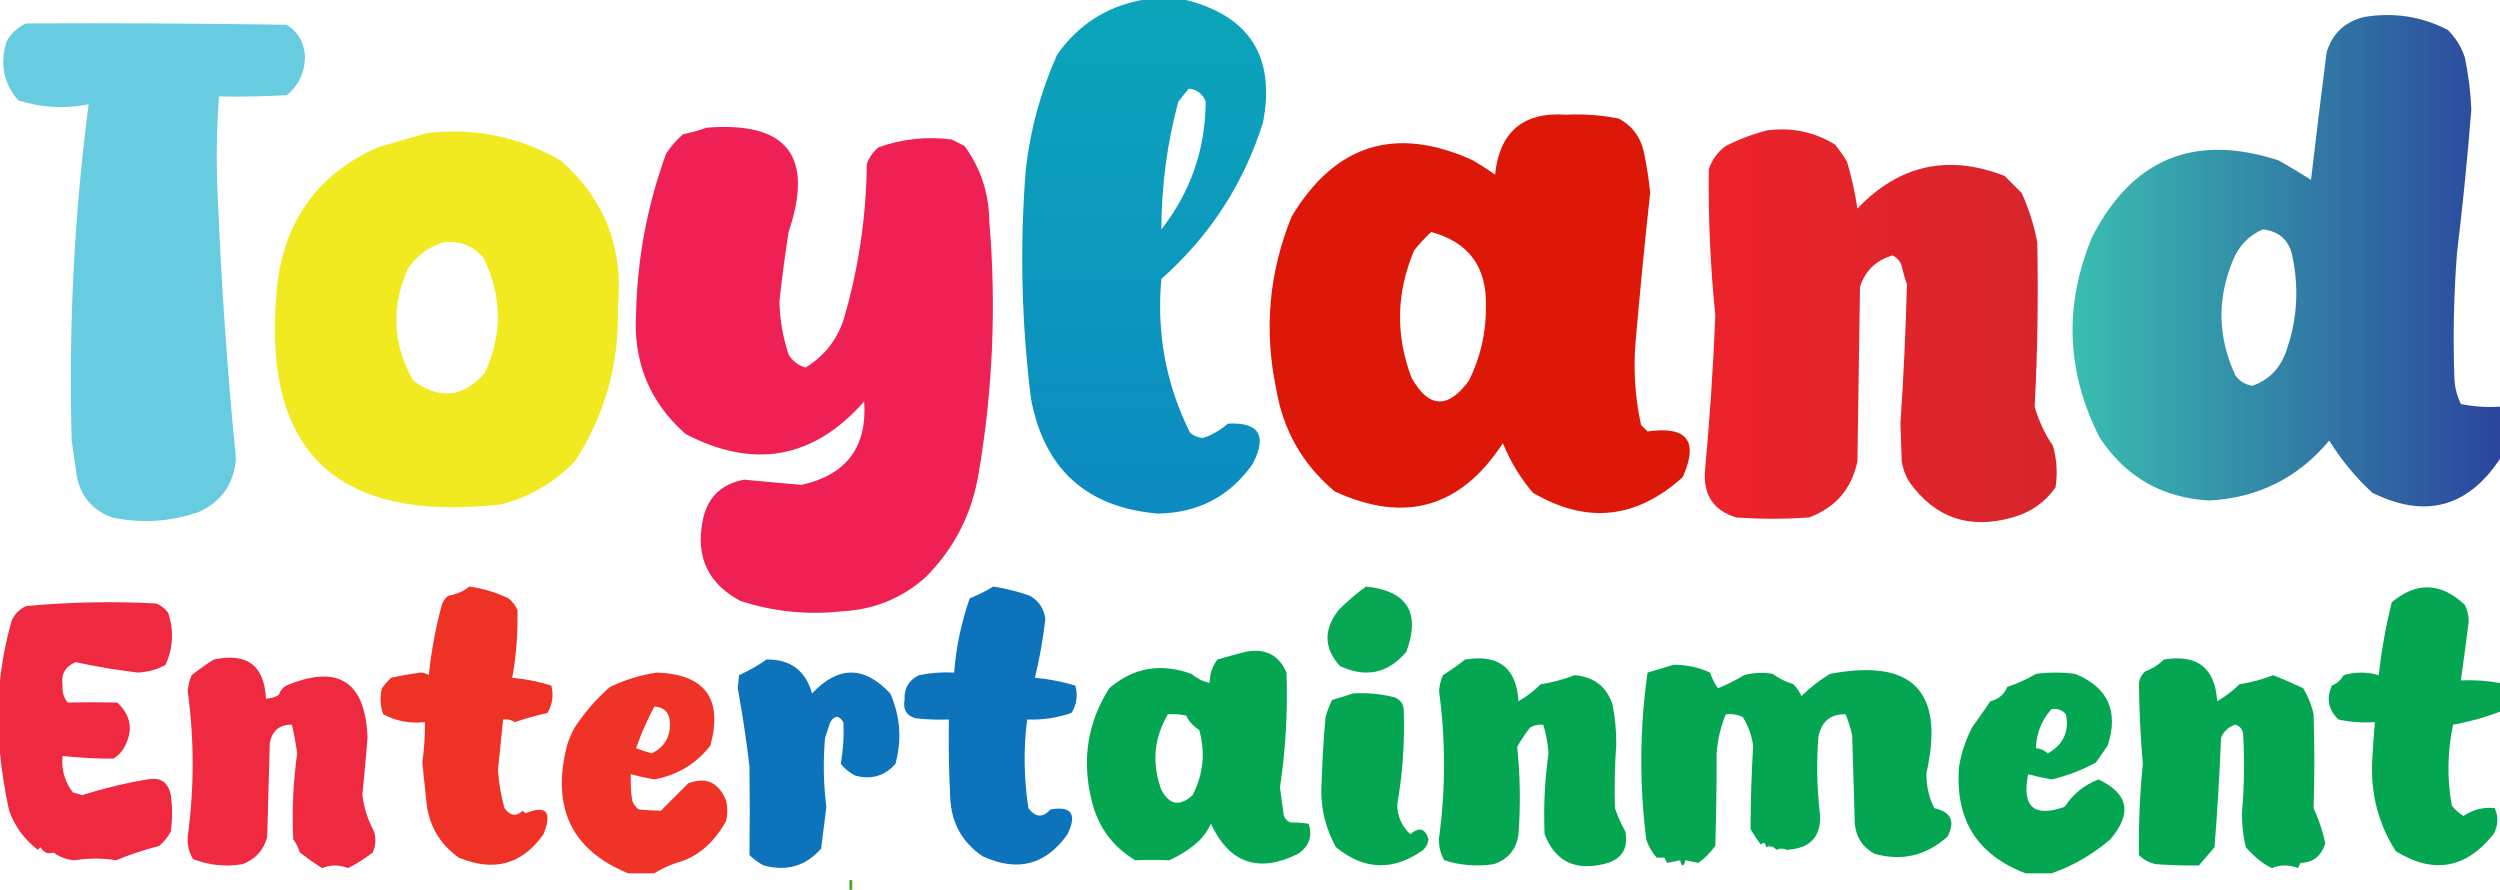
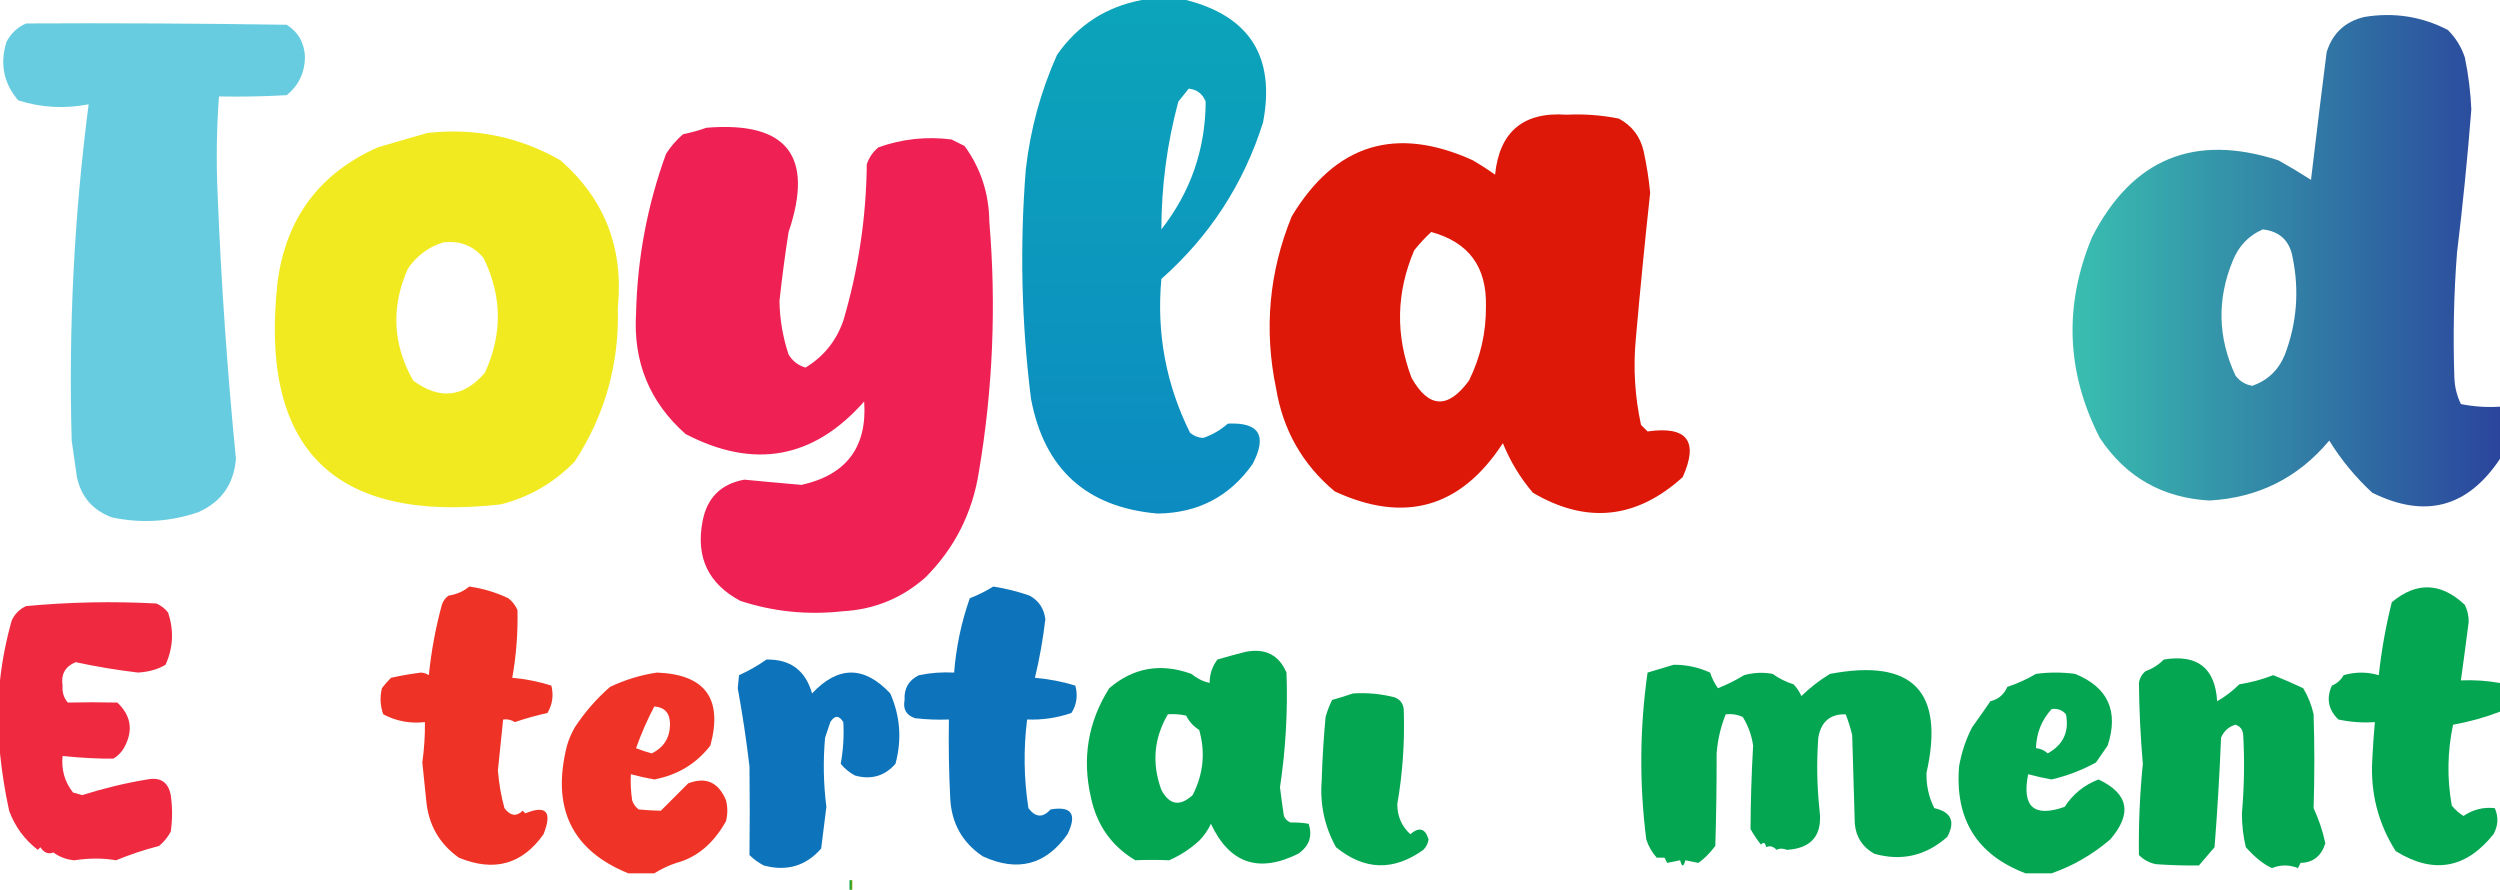
<svg xmlns="http://www.w3.org/2000/svg" version="1.1" width="451" height="160.522" viewBox="0,0,451,160.522">
  <defs>
    <linearGradient x1="220.911" y1="101.228" x2="220.911" y2="193.873" gradientUnits="userSpaceOnUse" id="color-1">
      <stop offset="0" stop-color="#00a0b6" />
      <stop offset="1" stop-color="#0085be" />
    </linearGradient>
    <linearGradient x1="388.39" y1="148.26" x2="465.5" y2="148.26" gradientUnits="userSpaceOnUse" id="color-2">
      <stop offset="0" stop-color="#32bcad" />
      <stop offset="1" stop-color="#233e99" />
    </linearGradient>
    <linearGradient x1="322.04" y1="159.996" x2="385.529" y2="159.996" gradientUnits="userSpaceOnUse" id="color-3">
      <stop offset="0" stop-color="#ed1b23" />
      <stop offset="1" stop-color="#d51d23" />
    </linearGradient>
    <linearGradient x1="167.75" y1="260.875" x2="168.25" y2="260.875" gradientUnits="userSpaceOnUse" id="color-4">
      <stop offset="0" stop-color="#03a550" />
      <stop offset="1" stop-color="#78a503" />
    </linearGradient>
  </defs>
  <g transform="translate(-14.5,-101.228)">
    <g data-paper-data="{&quot;isPaintingLayer&quot;:true}" stroke="none" stroke-linecap="butt" stroke-linejoin="miter" stroke-miterlimit="10" stroke-dasharray="" stroke-dashoffset="0" style="mix-blend-mode: normal">
      <path d="M220.483,101.228c2.665,0 5.33,0 7.995,0c11.509,2.939 16.133,10.307 13.873,22.103c-3.508,11.089 -9.621,20.495 -18.341,28.217c-0.889,9.777 0.835,19.026 5.173,27.747c0.676,0.573 1.46,0.886 2.351,0.941c1.653,-0.553 3.142,-1.415 4.468,-2.587c5.665,-0.276 7.154,2.154 4.468,7.289c-4.149,5.877 -9.871,8.855 -17.165,8.935c-12.816,-1.122 -20.419,-8.019 -22.809,-20.692c-1.727,-13.753 -2.041,-27.548 -0.941,-41.385c0.813,-7.203 2.694,-14.101 5.643,-20.692c3.754,-5.365 8.848,-8.657 15.284,-9.876zM228.948,117.217c1.493,0.16 2.512,0.944 3.057,2.351c-0.045,8.602 -2.71,16.283 -7.995,23.044c0.011,-7.814 1.03,-15.496 3.057,-23.044c0.622,-0.783 1.249,-1.567 1.881,-2.351z" fill="url(#color-1)" fill-rule="evenodd" stroke-width="1" opacity="0.954" />
      <path d="M465.5,174.592c0,3.135 0,6.27 0,9.406c-5.84,8.791 -13.522,10.829 -23.044,6.114c-3.016,-2.781 -5.603,-5.916 -7.76,-9.406c-5.617,6.727 -12.828,10.333 -21.633,10.816c-8.492,-0.482 -15.076,-4.244 -19.752,-11.287c-6.053,-11.812 -6.523,-23.882 -1.411,-36.212c7.248,-14.165 18.456,-18.789 33.625,-13.873c1.999,1.117 3.958,2.292 5.879,3.527c0.902,-7.685 1.843,-15.366 2.822,-23.044c1.066,-3.417 3.339,-5.534 6.819,-6.349c5.325,-0.871 10.341,-0.088 15.049,2.351c1.407,1.406 2.425,3.052 3.057,4.938c0.648,3.105 1.04,6.24 1.176,9.406c-0.679,8.642 -1.541,17.264 -2.587,25.865c-0.578,7.518 -0.735,15.042 -0.47,22.574c0.068,1.659 0.46,3.226 1.176,4.703c2.331,0.467 4.682,0.624 7.054,0.47zM422.704,142.613c3.089,0.345 4.891,2.069 5.408,5.173c1.199,5.946 0.728,11.746 -1.411,17.4c-1.126,2.773 -3.086,4.654 -5.879,5.643c-1.276,-0.207 -2.295,-0.834 -3.057,-1.881c-3.18,-6.842 -3.337,-13.74 -0.47,-20.692c1.078,-2.666 2.88,-4.547 5.408,-5.643z" fill="url(#color-2)" fill-rule="evenodd" stroke-width="1" opacity="0.966" />
      <path d="M19.203,105.46c15.677,-0.078 31.353,0 47.028,0.235c2.104,1.354 3.201,3.314 3.292,5.879c-0.075,2.836 -1.173,5.109 -3.292,6.819c-4.073,0.235 -8.149,0.313 -12.227,0.235c-0.436,5.952 -0.515,11.909 -0.235,17.871c0.641,15.888 1.738,31.721 3.292,47.498c-0.368,4.58 -2.641,7.794 -6.819,9.641c-5.078,1.728 -10.251,2.041 -15.519,0.941c-3.467,-1.272 -5.584,-3.701 -6.349,-7.289c-0.314,-2.195 -0.627,-4.389 -0.941,-6.584c-0.578,-20.314 0.441,-40.536 3.057,-60.666c-4.296,0.856 -8.529,0.621 -12.698,-0.705c-2.645,-3.084 -3.35,-6.611 -2.116,-10.581c0.819,-1.526 1.995,-2.624 3.527,-3.292z" fill="#63cadf" fill-rule="evenodd" stroke-width="1" opacity="0.963" />
      <path d="M297.139,121.92c3.17,-0.155 6.306,0.081 9.406,0.705c2.375,1.279 3.865,3.239 4.468,5.879c0.545,2.485 0.937,4.993 1.176,7.524c-0.955,8.771 -1.817,17.549 -2.587,26.336c-0.489,5.228 -0.175,10.401 0.941,15.519c0.392,0.392 0.784,0.784 1.176,1.176c7.14,-1.018 9.256,1.725 6.349,8.23c-8.351,7.577 -17.365,8.518 -27.041,2.822c-2.288,-2.697 -4.091,-5.675 -5.408,-8.935c-7.58,11.646 -17.692,14.546 -30.333,8.7c-5.805,-4.851 -9.332,-11.043 -10.581,-18.576c-2.211,-10.646 -1.27,-20.992 2.822,-31.039c7.864,-13.059 18.758,-16.429 32.685,-10.111c1.372,0.804 2.705,1.666 3.997,2.587c0.799,-7.774 5.111,-11.379 12.933,-10.816zM272.685,143.083c6.762,1.824 10.054,6.292 9.876,13.403c0.047,4.717 -0.972,9.185 -3.057,13.403c-3.789,5.164 -7.237,5.007 -10.346,-0.47c-2.938,-7.738 -2.782,-15.419 0.47,-23.044c0.956,-1.19 1.975,-2.287 3.057,-3.292z" fill="#dd1000" fill-rule="evenodd" stroke-width="1" opacity="0.963" />
      <path d="M141.946,124.272c14.526,-1.187 19.464,5.083 14.814,18.811c-0.646,4.148 -1.195,8.303 -1.646,12.462c0.059,3.293 0.607,6.506 1.646,9.641c0.704,1.177 1.723,1.961 3.057,2.351c3.273,-1.99 5.546,-4.811 6.819,-8.465c2.718,-9.197 4.129,-18.603 4.233,-28.217c0.415,-1.224 1.121,-2.243 2.116,-3.057c4.273,-1.515 8.662,-1.985 13.168,-1.411c0.784,0.392 1.567,0.784 2.351,1.176c2.927,4.027 4.416,8.573 4.468,13.638c1.276,15.13 0.649,30.179 -1.881,45.147c-1.163,7.418 -4.376,13.767 -9.641,19.046c-4.289,3.782 -9.306,5.82 -15.049,6.114c-6.27,0.692 -12.384,0.065 -18.341,-1.881c-5.785,-3.08 -8.058,-7.862 -6.819,-14.344c0.786,-4.235 3.294,-6.743 7.524,-7.524c3.443,0.331 6.892,0.644 10.346,0.941c8.091,-1.815 11.853,-6.831 11.287,-15.049c-9.124,10.336 -19.862,12.296 -32.214,5.879c-6.52,-5.76 -9.498,-13.05 -8.935,-21.868c0.234,-9.867 2.036,-19.429 5.408,-28.687c0.843,-1.315 1.862,-2.49 3.057,-3.527c1.495,-0.31 2.905,-0.702 4.233,-1.176z" fill="#ed174d" fill-rule="evenodd" stroke-width="1" opacity="0.96" />
-       <path d="M333.351,124.742c4.419,-0.574 8.494,0.288 12.227,2.587c0.763,0.978 1.469,1.997 2.116,3.057c0.831,2.771 1.458,5.593 1.881,8.465c7.532,-7.892 16.389,-9.851 26.571,-5.879c1.019,1.019 2.038,2.038 3.057,3.057c1.302,2.852 2.242,5.831 2.822,8.935c0.202,9.888 0.046,19.764 -0.47,29.628c0.72,2.536 1.817,4.887 3.292,7.054c0.708,2.467 0.865,4.975 0.47,7.524c-1.935,2.716 -4.521,4.518 -7.76,5.408c-7.78,2.206 -13.972,0.089 -18.576,-6.349c-0.735,-1.155 -1.205,-2.41 -1.411,-3.762c-0.079,-2.273 -0.157,-4.546 -0.235,-6.819c0.569,-8.388 0.961,-16.774 1.176,-25.16c-0.387,-1.076 -0.7,-2.174 -0.941,-3.292c-0.3,-0.848 -0.848,-1.475 -1.646,-1.881c-2.96,0.844 -4.92,2.725 -5.879,5.643c-0.157,10.503 -0.314,21.006 -0.47,31.509c-1.046,4.965 -3.946,8.335 -8.7,10.111c-4.389,0.314 -8.779,0.314 -13.168,0c-4.027,-1.228 -5.909,-3.971 -5.643,-8.23c0.869,-9.389 1.496,-18.795 1.881,-28.217c-0.895,-8.762 -1.288,-17.54 -1.176,-26.336c0.56,-1.736 1.579,-3.147 3.057,-4.233c2.451,-1.233 4.959,-2.174 7.524,-2.822z" fill="url(#color-3)" fill-rule="evenodd" stroke-width="1" opacity="0.963" />
      <path d="M91.626,125.212c8.563,-0.954 16.558,0.692 23.984,4.938c7.968,6.974 11.417,15.831 10.346,26.571c0.284,10.128 -2.303,19.377 -7.76,27.747c-3.746,3.87 -8.213,6.457 -13.403,7.76c-30.167,3.38 -43.57,-10.023 -40.209,-40.209c1.543,-11.488 7.578,-19.561 18.106,-24.22c3.024,-0.896 6.002,-1.758 8.935,-2.587zM94.448,144.964c2.979,-0.376 5.409,0.564 7.289,2.822c3.351,6.855 3.43,13.752 0.235,20.692c-3.853,4.462 -8.165,4.932 -12.933,1.411c-3.713,-6.569 -4.027,-13.31 -0.941,-20.222c1.606,-2.324 3.723,-3.892 6.349,-4.703z" fill="#f0e918" fill-rule="evenodd" stroke-width="1" opacity="0.963" />
      <path d="M99.151,207.041c2.453,0.338 4.804,1.043 7.054,2.116c0.728,0.571 1.277,1.276 1.646,2.116c0.095,4.123 -0.218,8.199 -0.941,12.227c2.413,0.213 4.764,0.683 7.054,1.411c0.437,1.761 0.202,3.407 -0.705,4.938c-2.004,0.442 -3.964,0.99 -5.879,1.646c-0.638,-0.414 -1.343,-0.571 -2.116,-0.47c-0.298,3.054 -0.611,6.111 -0.941,9.17c0.174,2.315 0.566,4.588 1.176,6.819c1.057,1.415 2.154,1.572 3.292,0.47c0.157,0.157 0.314,0.314 0.47,0.47c3.802,-1.543 4.899,-0.288 3.292,3.762c-3.842,5.451 -8.936,6.861 -15.284,4.233c-3.529,-2.508 -5.489,-5.957 -5.879,-10.346c-0.22,-2.275 -0.455,-4.548 -0.705,-6.819c0.341,-2.419 0.498,-4.849 0.47,-7.289c-2.689,0.299 -5.197,-0.171 -7.524,-1.411c-0.544,-1.544 -0.623,-3.112 -0.235,-4.703c0.502,-0.679 1.051,-1.306 1.646,-1.881c1.788,-0.399 3.591,-0.712 5.408,-0.941c0.521,0.04 0.991,0.197 1.411,0.47c0.435,-4.3 1.219,-8.533 2.351,-12.698c0.219,-0.673 0.611,-1.221 1.176,-1.646c1.493,-0.232 2.747,-0.781 3.762,-1.646z" fill="#ee3124" fill-rule="evenodd" stroke-width="1" opacity="0.989" />
      <path d="M193.677,207.041c2.233,0.342 4.427,0.891 6.584,1.646c1.636,0.913 2.576,2.324 2.822,4.233c-0.415,3.567 -1.043,7.094 -1.881,10.581c2.514,0.22 4.944,0.69 7.289,1.411c0.481,1.795 0.246,3.441 -0.705,4.938c-2.594,0.889 -5.258,1.281 -7.995,1.176c-0.67,5.355 -0.591,10.685 0.235,15.99c1.271,1.702 2.604,1.781 3.997,0.235c3.791,-0.646 4.81,0.844 3.057,4.468c-3.907,5.543 -9.002,6.876 -15.284,3.997c-3.721,-2.5 -5.681,-6.027 -5.879,-10.581c-0.235,-4.7 -0.313,-9.403 -0.235,-14.108c-2.044,0.078 -4.082,-0 -6.114,-0.235c-1.58,-0.534 -2.207,-1.631 -1.881,-3.292c-0.124,-2.068 0.738,-3.558 2.587,-4.468c2.091,-0.429 4.207,-0.586 6.349,-0.47c0.363,-4.61 1.303,-9.078 2.822,-13.403c1.559,-0.616 2.97,-1.321 4.233,-2.116z" fill="#0b72ba" fill-rule="evenodd" stroke-width="1" opacity="0.987" />
-       <path d="M260.928,207.041c7.45,0.791 9.88,4.709 7.289,11.757c-3.293,3.915 -7.291,4.778 -11.992,2.587c-2.914,-3.223 -2.992,-6.594 -0.235,-10.111c1.587,-1.596 3.233,-3.007 4.938,-4.233z" fill="#03a550" fill-rule="evenodd" stroke-width="1" opacity="0.979" />
      <path d="M465.5,224.442c0,1.725 0,3.449 0,5.173c-2.727,1.045 -5.549,1.829 -8.465,2.351c-1.029,4.842 -1.108,9.701 -0.235,14.579c0.609,0.763 1.314,1.39 2.116,1.881c1.701,-1.162 3.582,-1.632 5.643,-1.411c0.699,1.599 0.621,3.166 -0.235,4.703c-4.979,6.235 -10.858,7.253 -17.636,3.057c-3.165,-4.98 -4.576,-10.467 -4.233,-16.46c0.111,-2.279 0.268,-4.552 0.47,-6.819c-2.217,0.154 -4.411,-0.003 -6.584,-0.47c-1.817,-1.756 -2.209,-3.794 -1.176,-6.114c0.927,-0.379 1.633,-1.006 2.116,-1.881c2.131,-0.617 4.247,-0.617 6.349,0c0.48,-4.448 1.264,-8.837 2.351,-13.168c4.475,-3.725 8.864,-3.568 13.168,0.47c0.473,0.957 0.708,1.975 0.705,3.057c-0.449,3.535 -0.919,7.062 -1.411,10.581c2.381,-0.106 4.732,0.051 7.054,0.47z" fill="#03a550" fill-rule="evenodd" stroke-width="1" opacity="0.986" />
      <path d="M14.5,237.139c0,-4.389 0,-8.779 0,-13.168c0.393,-3.6 1.098,-7.206 2.116,-10.816c0.549,-1.176 1.411,-2.038 2.587,-2.587c7.821,-0.732 15.659,-0.889 23.514,-0.47c0.84,0.369 1.545,0.918 2.116,1.646c1.065,3.231 0.908,6.367 -0.47,9.406c-1.345,0.809 -2.991,1.28 -4.938,1.411c-3.797,-0.446 -7.559,-1.073 -11.287,-1.881c-1.885,0.791 -2.669,2.201 -2.351,4.233c-0.1,1.181 0.214,2.2 0.941,3.057c2.891,-0.07 5.869,-0.07 8.935,0c2.533,2.389 2.925,5.133 1.176,8.23c-0.47,0.784 -1.097,1.411 -1.881,1.881c-2.558,0.04 -5.615,-0.117 -9.17,-0.47c-0.244,2.479 0.383,4.674 1.881,6.584c0.549,0.157 1.097,0.314 1.646,0.47c4.026,-1.262 7.945,-2.203 11.757,-2.822c2.369,-0.463 3.779,0.477 4.233,2.822c0.314,2.195 0.314,4.389 0,6.584c-0.528,0.999 -1.233,1.861 -2.116,2.587c-2.705,0.706 -5.291,1.568 -7.76,2.587c-2.303,-0.408 -4.811,-0.408 -7.524,0c-1.399,-0.118 -2.653,-0.588 -3.762,-1.411c-0.94,0.363 -1.723,0.049 -2.351,-0.941c-0.157,0.157 -0.314,0.314 -0.47,0.47c-2.395,-1.837 -4.119,-4.189 -5.173,-7.054c-0.756,-3.486 -1.304,-6.934 -1.646,-10.346z" fill="#ee283f" fill-rule="evenodd" stroke-width="1" opacity="0.991" />
      <path d="M239.295,218.798c3.506,-0.645 5.935,0.609 7.289,3.762c0.249,6.929 -0.142,13.826 -1.176,20.692c0.213,1.727 0.448,3.452 0.705,5.173c0.235,0.549 0.627,0.941 1.176,1.176c1.141,-0.023 2.238,0.056 3.292,0.235c0.724,2.242 0.097,4.045 -1.881,5.408c-7.145,3.552 -12.396,1.749 -15.754,-5.408c-0.522,1.148 -1.227,2.168 -2.116,3.057c-1.599,1.467 -3.402,2.643 -5.408,3.527c-2.184,-0.087 -4.222,-0.087 -6.114,0c-4.261,-2.542 -6.926,-6.304 -7.995,-11.287c-1.641,-7.086 -0.544,-13.67 3.292,-19.752c4.354,-3.729 9.292,-4.591 14.814,-2.587c0.983,0.812 2.081,1.361 3.292,1.646c0.003,-1.575 0.473,-2.986 1.411,-4.233c1.77,-0.524 3.494,-0.995 5.173,-1.411zM225.186,230.085c1.108,-0.077 2.206,0.001 3.292,0.235c0.537,1.085 1.321,1.947 2.351,2.587c1.158,4.038 0.766,7.957 -1.176,11.757c-2.305,2.11 -4.186,1.796 -5.643,-0.941c-1.748,-4.763 -1.356,-9.309 1.176,-13.638z" fill="#03a550" fill-rule="evenodd" stroke-width="1" opacity="0.988" />
-       <path d="M53.063,220.209c5.999,-1.283 9.134,1.068 9.406,7.054c0.85,0.004 1.634,-0.231 2.351,-0.705c0.314,-0.941 0.941,-1.567 1.881,-1.881c9.013,-3.548 13.716,-0.334 14.108,9.641c-0.29,3.451 -0.603,6.9 -0.941,10.346c0.298,2.322 1.004,4.517 2.116,6.584c0.385,1.282 0.307,2.537 -0.235,3.762c-1.546,1.185 -3.036,2.126 -4.468,2.822c-1.567,-0.627 -3.135,-0.627 -4.703,0c-1.367,-0.88 -2.699,-1.821 -3.997,-2.822c-0.26,-0.862 -0.651,-1.646 -1.176,-2.351c-0.253,-5.191 -0.017,-10.365 0.705,-15.519c-0.24,-1.743 -0.554,-3.468 -0.941,-5.173c-2.228,-0.048 -3.561,1.049 -3.997,3.292c-0.157,5.643 -0.314,11.287 -0.47,16.93c-0.619,2.397 -2.109,4.043 -4.468,4.938c-3.082,0.508 -6.061,0.195 -8.935,-0.941c-0.712,-1.217 -1.025,-2.549 -0.941,-3.997c1.199,-8.783 1.199,-17.561 0,-26.336c0.09,-0.977 0.326,-1.917 0.705,-2.822c1.314,-1.031 2.646,-1.972 3.997,-2.822z" fill="#ee283f" fill-rule="evenodd" stroke-width="1" opacity="0.989" />
      <path d="M152.763,220.209c4.304,-0.08 7.048,1.958 8.23,6.114c4.708,-5.016 9.411,-5.016 14.108,0c1.805,4.106 2.119,8.339 0.941,12.698c-1.947,2.216 -4.376,2.921 -7.289,2.116c-0.999,-0.528 -1.861,-1.233 -2.587,-2.116c0.452,-2.469 0.609,-4.977 0.47,-7.524c-0.784,-1.254 -1.567,-1.254 -2.351,0c-0.314,0.941 -0.627,1.881 -0.941,2.822c-0.372,4.171 -0.294,8.325 0.235,12.462c-0.314,2.508 -0.627,5.016 -0.941,7.524c-2.753,3.15 -6.202,4.169 -10.346,3.057c-0.968,-0.502 -1.83,-1.129 -2.587,-1.881c0.066,-5.328 0.066,-10.658 0,-15.99c-0.554,-4.728 -1.259,-9.431 -2.116,-14.108c0.079,-0.784 0.157,-1.567 0.235,-2.351c1.809,-0.821 3.455,-1.762 4.938,-2.822z" fill="#0b72ba" fill-rule="evenodd" stroke-width="1" opacity="0.986" />
-       <path d="M278.798,220.209c6.065,-1.002 9.279,1.506 9.641,7.524c1.459,-0.848 2.792,-1.867 3.997,-3.057c2.103,-0.33 4.14,-0.878 6.114,-1.646c3.425,0.269 5.698,1.993 6.819,5.173c0.493,2.398 0.728,4.828 0.705,7.289c-0.272,3.842 -0.35,7.683 -0.235,11.522c0.498,1.466 1.125,2.877 1.881,4.233c0.574,3.197 -0.759,5.157 -3.997,5.879c-5.176,1.214 -8.703,-0.588 -10.581,-5.408c-0.206,-4.875 0.03,-9.735 0.705,-14.579c-0.119,-1.766 -0.433,-3.491 -0.941,-5.173c-0.829,-0.067 -1.613,0.09 -2.351,0.47c-0.88,1.115 -1.664,2.29 -2.351,3.527c0.542,5.215 0.621,10.467 0.235,15.754c-0.372,2.732 -1.861,4.534 -4.468,5.408c-3.049,0.46 -6.027,0.225 -8.935,-0.705c-0.691,-1.229 -1.005,-2.562 -0.941,-3.997c1.211,-8.861 1.211,-17.717 0,-26.571c0.09,-0.977 0.325,-1.917 0.705,-2.822c1.441,-0.905 2.774,-1.845 3.997,-2.822z" fill="#03a550" fill-rule="evenodd" stroke-width="1" opacity="0.988" />
      <path d="M404.834,220.209c6.065,-1.002 9.279,1.506 9.641,7.524c1.478,-0.853 2.81,-1.872 3.997,-3.057c2.103,-0.33 4.14,-0.878 6.114,-1.646c1.837,0.723 3.64,1.507 5.408,2.351c0.882,1.452 1.509,3.02 1.881,4.703c0.175,5.649 0.175,11.292 0,16.93c0.944,2.04 1.649,4.156 2.116,6.349c-0.73,2.313 -2.22,3.489 -4.468,3.527c-0.157,0.314 -0.314,0.627 -0.47,0.941c-1.567,-0.627 -3.135,-0.627 -4.703,0c-1.478,-0.662 -3.046,-1.916 -4.703,-3.762c-0.477,-2.006 -0.712,-4.043 -0.705,-6.114c0.414,-4.7 0.492,-9.402 0.235,-14.108c-0.055,-0.975 -0.526,-1.602 -1.411,-1.881c-1.233,0.37 -2.095,1.154 -2.587,2.351c-0.268,6.604 -0.66,13.188 -1.176,19.752c-0.941,1.097 -1.881,2.195 -2.822,3.292c-2.492,0.031 -5.078,-0.047 -7.76,-0.235c-1.192,-0.243 -2.21,-0.791 -3.057,-1.646c-0.078,-5.494 0.157,-10.981 0.705,-16.46c-0.424,-4.859 -0.659,-9.719 -0.705,-14.579c0.128,-0.86 0.521,-1.566 1.176,-2.116c1.323,-0.496 2.421,-1.201 3.292,-2.116z" fill="#03a550" fill-rule="evenodd" stroke-width="1" opacity="0.988" />
      <path d="M316.421,221.15c2.303,-0.01 4.498,0.46 6.584,1.411c0.332,1.021 0.802,1.962 1.411,2.822c1.628,-0.644 3.196,-1.428 4.703,-2.351c1.708,-0.477 3.432,-0.555 5.173,-0.235c1.146,0.829 2.399,1.456 3.762,1.881c0.598,0.615 1.068,1.32 1.411,2.116c1.585,-1.541 3.309,-2.874 5.173,-3.997c14.912,-2.823 20.712,3.133 17.4,17.871c-0.051,2.266 0.419,4.383 1.411,6.349c3.049,0.68 3.833,2.404 2.351,5.173c-3.857,3.423 -8.246,4.442 -13.168,3.057c-2.124,-1.184 -3.3,-2.986 -3.527,-5.408c-0.157,-5.33 -0.314,-10.66 -0.47,-15.99c-0.309,-1.31 -0.701,-2.563 -1.176,-3.762c-2.813,-0.065 -4.459,1.346 -4.938,4.233c-0.324,4.396 -0.245,8.785 0.235,13.168c0.523,4.415 -1.436,6.766 -5.879,7.054c-0.723,-0.289 -1.35,-0.289 -1.881,0c-0.623,-0.649 -1.25,-0.806 -1.881,-0.47c-0.149,-0.847 -0.463,-1.004 -0.941,-0.47c-0.704,-0.899 -1.33,-1.839 -1.881,-2.822c0.024,-5.024 0.181,-10.041 0.47,-15.049c-0.271,-1.875 -0.898,-3.6 -1.881,-5.173c-0.96,-0.434 -1.979,-0.591 -3.057,-0.47c-0.91,2.23 -1.458,4.581 -1.646,7.054c0.009,5.581 -0.069,11.146 -0.235,16.695c-1.034,1.35 -2.053,2.369 -3.057,3.057c-0.784,-0.157 -1.567,-0.314 -2.351,-0.47c-0.314,1.254 -0.627,1.254 -0.941,0c-0.784,0.157 -1.567,0.314 -2.351,0.47c-0.157,-0.314 -0.314,-0.627 -0.47,-0.941c-0.47,0 -0.941,0 -1.411,0c-0.852,-0.965 -1.479,-2.062 -1.881,-3.292c-1.266,-10.053 -1.188,-20.085 0.235,-30.098c1.612,-0.475 3.18,-0.945 4.703,-1.411z" fill="#03a550" fill-rule="evenodd" stroke-width="1" opacity="0.987" />
      <path d="M132.541,258.772c-1.567,0 -3.135,0 -4.703,0c-10.214,-4.144 -13.898,-11.825 -11.052,-23.044c0.341,-1.152 0.811,-2.249 1.411,-3.292c1.796,-2.735 3.913,-5.165 6.349,-7.289c2.73,-1.293 5.551,-2.155 8.465,-2.587c8.711,0.328 11.924,4.717 9.641,13.168c-2.534,3.272 -5.904,5.31 -10.111,6.114c-1.442,-0.257 -2.853,-0.57 -4.233,-0.941c-0.078,1.575 0.001,3.143 0.235,4.703c0.219,0.673 0.611,1.221 1.176,1.646c1.425,0.135 2.758,0.214 3.997,0.235c1.659,-1.659 3.305,-3.305 4.938,-4.938c3.193,-1.223 5.466,-0.205 6.819,3.057c0.314,1.254 0.314,2.508 0,3.762c-2.243,4.018 -5.222,6.527 -8.935,7.524c-1.334,0.428 -2.667,1.055 -3.997,1.881zM132.541,228.674c1.841,0.14 2.782,1.159 2.822,3.057c0.038,2.513 -1.06,4.316 -3.292,5.408c-0.957,-0.254 -1.898,-0.568 -2.822,-0.941c0.921,-2.613 2.018,-5.122 3.292,-7.524z" fill="#ee3124" fill-rule="evenodd" stroke-width="1" opacity="0.984" />
      <path d="M384.612,258.772c-1.567,0 -3.135,0 -4.703,0c-8.767,-3.318 -12.764,-9.746 -11.992,-19.282c0.426,-2.492 1.209,-4.843 2.351,-7.054c1.135,-1.573 2.233,-3.141 3.292,-4.703c1.445,-0.348 2.464,-1.21 3.057,-2.587c1.813,-0.604 3.537,-1.387 5.173,-2.351c2.351,-0.314 4.703,-0.314 7.054,0c5.944,2.409 7.904,6.72 5.879,12.933c-0.705,1.019 -1.411,2.038 -2.116,3.057c-2.524,1.376 -5.189,2.395 -7.995,3.057c-1.442,-0.257 -2.853,-0.57 -4.233,-0.941c-1.163,5.879 1.032,7.838 6.584,5.879c1.511,-2.32 3.549,-3.966 6.114,-4.938c5.418,2.548 6.124,6.153 2.116,10.816c-3.214,2.738 -6.741,4.777 -10.581,6.114zM384.612,229.144c1.045,-0.151 1.907,0.162 2.587,0.941c0.612,3.15 -0.485,5.501 -3.292,7.054c-0.611,-0.568 -1.317,-0.881 -2.116,-0.941c0.083,-2.73 1.024,-5.082 2.822,-7.054z" fill="#03a550" fill-rule="evenodd" stroke-width="1" opacity="0.985" />
      <path d="M258.576,226.323c2.554,-0.159 5.062,0.076 7.524,0.705c1.123,0.459 1.671,1.321 1.646,2.587c0.173,5.598 -0.219,11.163 -1.176,16.695c0.006,2.173 0.789,3.975 2.351,5.408c1.601,-1.365 2.698,-1.052 3.292,0.941c-0.104,0.731 -0.418,1.359 -0.941,1.881c-5.385,3.865 -10.636,3.708 -15.754,-0.47c-2.059,-3.711 -2.922,-7.709 -2.587,-11.992c0.115,-3.848 0.35,-7.689 0.705,-11.522c0.302,-1.064 0.694,-2.083 1.176,-3.057c1.321,-0.368 2.576,-0.76 3.762,-1.176z" fill="#03a550" fill-rule="evenodd" stroke-width="1" opacity="0.986" />
      <path d="M167.75,261.75v-1.75h0.5v1.75z" fill="url(#color-4)" fill-rule="nonzero" stroke-width="0" />
    </g>
  </g>
</svg>